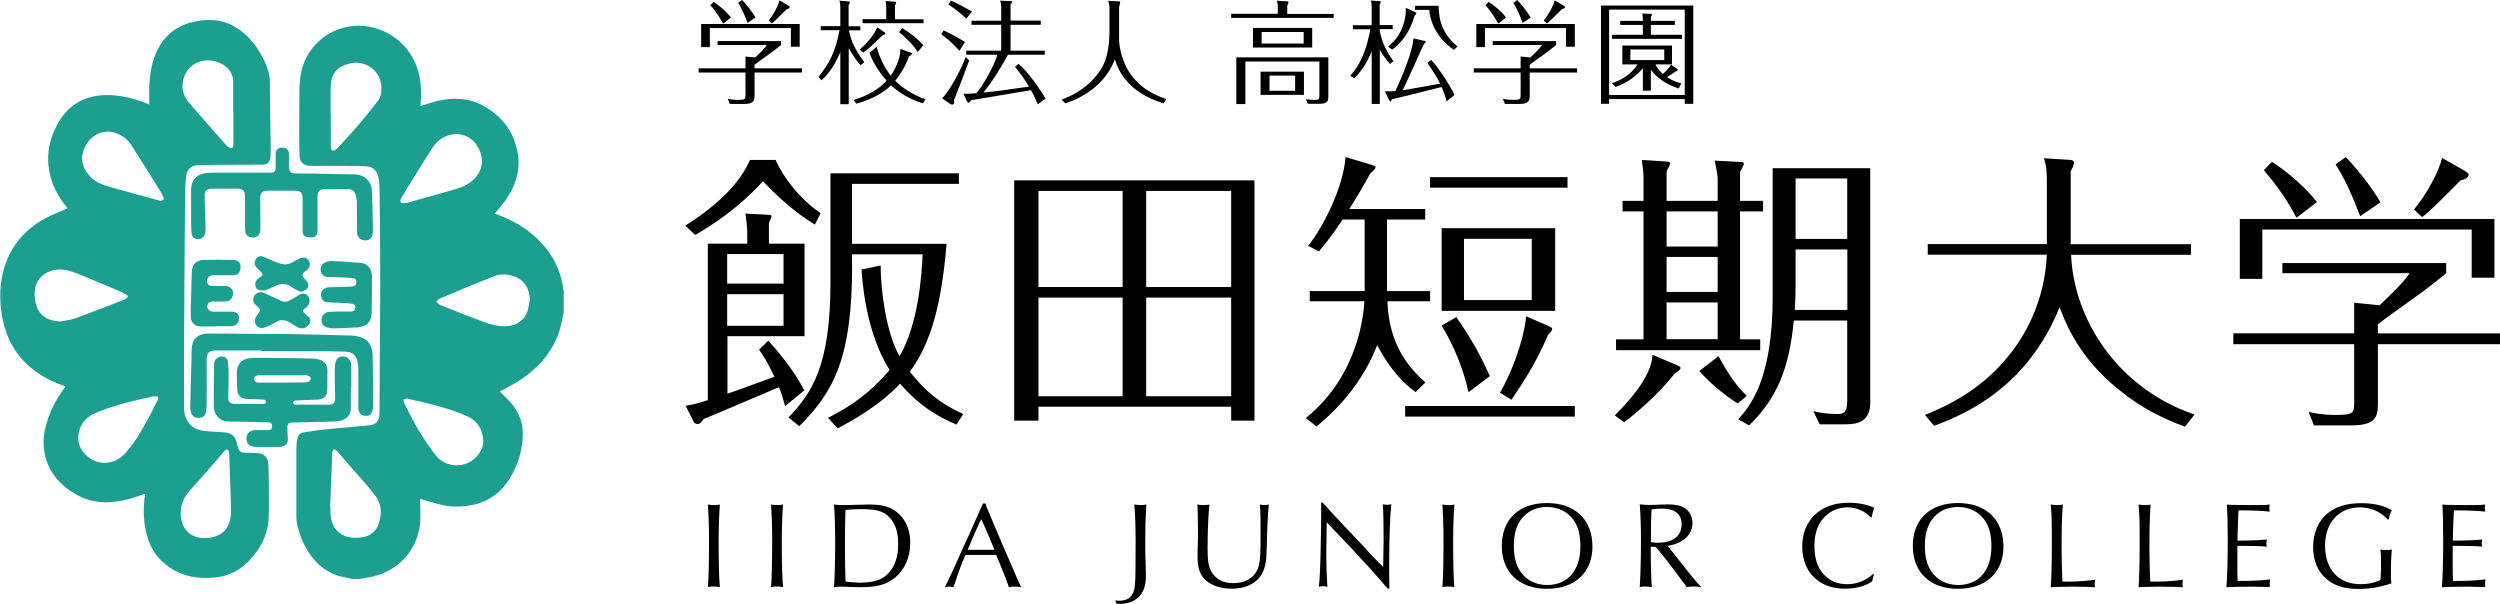
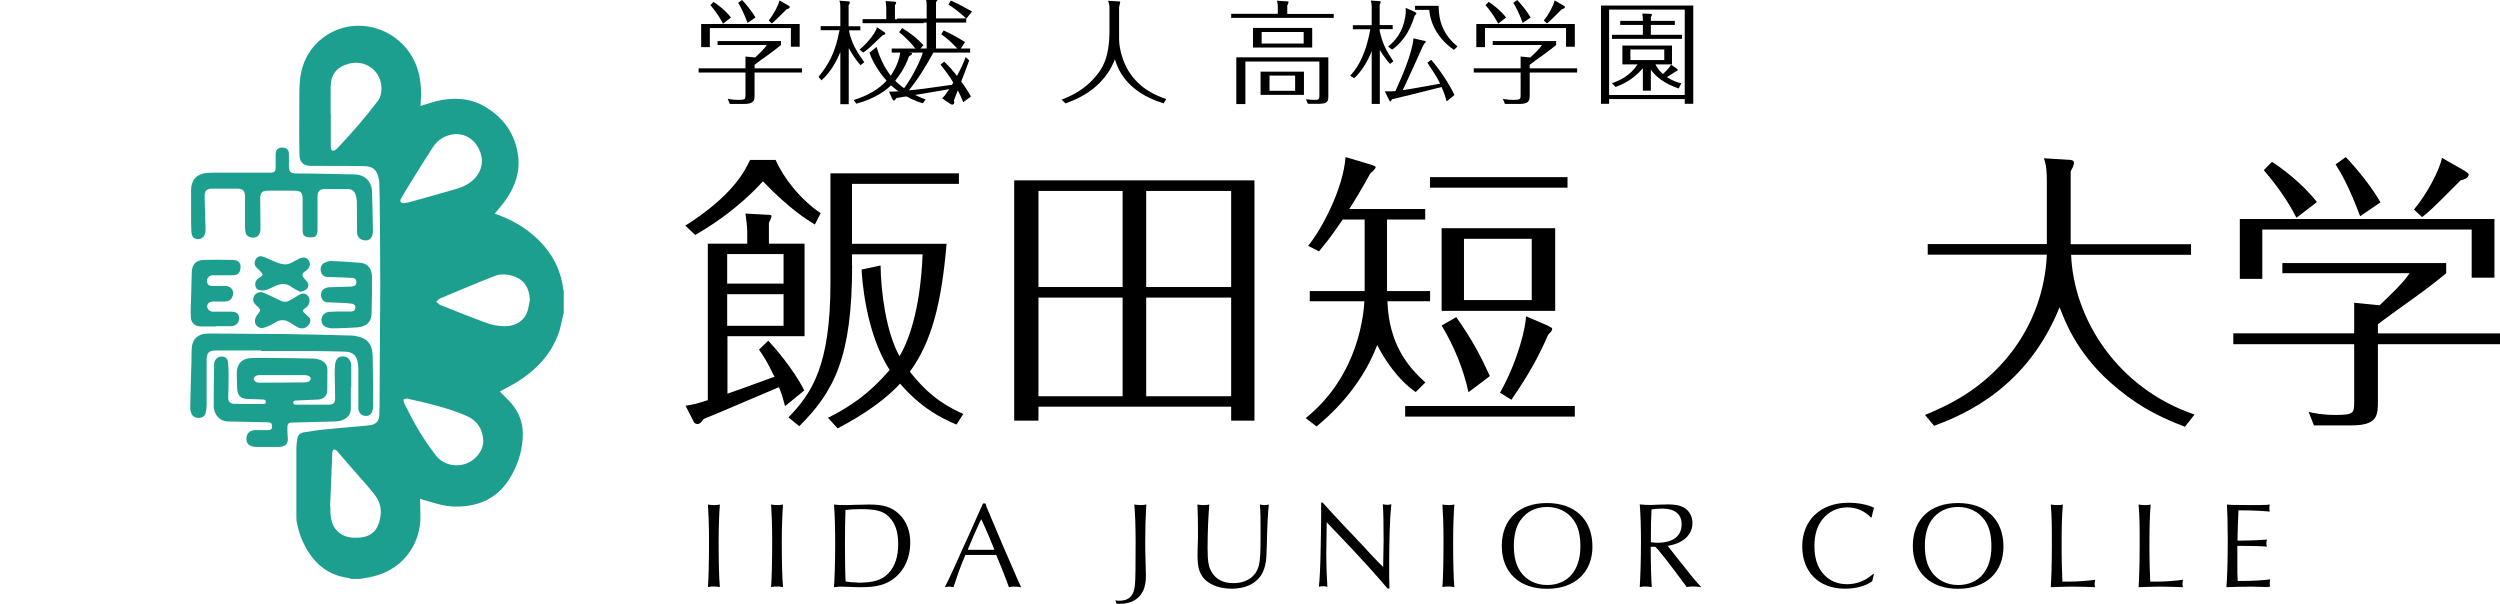
<svg xmlns="http://www.w3.org/2000/svg" id="_レイヤー_2" viewBox="0 0 184.48 44.56">
  <defs>
    <style>.cls-1{fill:#1c9f8f;}</style>
  </defs>
  <g id="_レイヤー_1-2">
    <path class="cls-1" d="m25.86,42.68c-.31-.06-.62-.1-.92-.2-1.04-.33-1.77-1.04-2.31-1.96-.38-.66-.63-1.36-.75-2.12-.01-.08-.01-.16-.01-.23,0-1.7,0-3.4,0-5.1,0-.23.03-.46.07-.69.04-.26.2-.43.45-.47.49-.08.98-.16,1.47-.21.87-.09,1.75-.16,2.63-.24.29-.03.57-.04.86-.09.41-.07.62-.31.64-.72.02-.44.02-.88.02-1.33,0-1.07.01-2.14.02-3.22,0-1.68.03-3.37.03-5.05,0-1.74-.02-3.47-.03-5.21,0-.77-.02-1.54-.04-2.32,0-.18-.04-.36-.09-.53-.12-.44-.41-.69-.87-.72-.18-.01-.37-.02-.55-.02-1.19,0-2.37,0-3.56-.01-.5,0-.8-.26-.82-.76-.02-.67-.02-1.34-.02-2.01,0-.84.01-1.69.01-2.53,0-.69.04-1.37.25-2.04.52-1.65,2-2.82,3.72-2.98,2.07-.2,4.4,1.15,4.9,3.76.12.64.15,1.29.08,1.95,0,.06,0,.13-.01.19.41-.12.8-.26,1.19-.36,1.22-.28,2.42-.25,3.53.39,1.42.82,2.29,2.06,2.49,3.7.14,1.12-.22,2.14-.83,3.07-.24.37-.54.7-.82,1.05-.03.03-.05.06-.08.1,1.03.35,1.96.84,2.79,1.54,1.27,1.07,2.07,2.41,2.27,4.08,0,.03.02.05.03.08v1.62s-.03.06-.03.1c-.12.48-.19.98-.36,1.44-.56,1.52-1.61,2.64-2.96,3.5-.44.28-.92.51-1.37.76.17.17.35.36.54.54.73.7,1.16,1.54,1.16,2.57,0,1.12-.31,2.16-.86,3.13-.92,1.62-2.37,2.29-4.19,2.25-.67-.01-1.31-.21-1.94-.39-.19-.05-.38-.11-.6-.18,0,.14.02.25.02.37,0,.52.04,1.05-.02,1.56-.26,1.92-1.59,3.36-3.47,3.8-.32.08-.65.12-.98.18h-.68Zm7.72-32.78c-.65.04-1.25.36-1.66,1-.56.86-1.1,1.74-1.64,2.61-.24.39-.48.77-.7,1.17-.04.06-.05.2,0,.24.06.06.18.08.27.07.18-.02.36-.07.54-.12,1.05-.29,2.1-.59,3.15-.89.43-.12.85-.28,1.21-.56.73-.57.99-1.41.68-2.22-.31-.82-.96-1.31-1.84-1.31Zm5.51,12.2c-.02-.83-.4-1.43-1.11-1.69-.5-.18-1.02-.23-1.51-.03-1.33.52-2.65,1.08-3.97,1.63-.12.05-.21.17-.31.25.1.08.19.2.31.25,1.09.44,2.18.87,3.28,1.28.5.19,1.03.3,1.58.28.75-.03,1.35-.43,1.57-1.12.09-.27.11-.56.17-.84Zm-9.04,7.31c-.29.02-.33.07-.22.34.02.04.03.08.05.11.33.63.64,1.27,1.01,1.88.41.66.83,1.32,1.32,1.92.54.67,1.55.85,2.31.5.7-.32,1.18-1.01,1.14-1.69-.05-.81-.44-1.42-1.19-1.76-.98-.44-2.01-.72-3.05-.98-.46-.11-.92-.22-1.38-.32Zm-5.64-20.97c0,.75,0,1.51,0,2.26,0,.09,0,.18.02.27.04.15.13.2.27.12.11-.06.2-.15.28-.24.5-.54,1-1.08,1.48-1.64.49-.57.96-1.16,1.42-1.76.19-.25.27-.56.27-.88.02-1.3-1.14-2.2-2.4-1.87-.91.24-1.35.8-1.35,1.74v1.99Zm-.03,28.93s0,0,0,0c0,.14,0,.29,0,.43.03.48.11.94.44,1.31.49.55,1.13.62,1.81.55.67-.07,1.13-.43,1.33-1.06.24-.73.19-1.45-.29-2.06-.55-.7-1.15-1.36-1.74-2.03-.36-.42-.72-.84-1.08-1.25-.05-.06-.15-.07-.22-.11-.04.08-.1.15-.11.24-.02.18,0,.36-.02.54-.05,1.15-.09,2.29-.14,3.44Z" />
-     <path class="cls-1" d="m11.02,7.71c0-.5-.02-.98,0-1.47.06-1.04.26-2.04.81-2.94.59-.95,1.47-1.49,2.54-1.71.98-.2,1.94-.17,2.84.32.86.47,1.5,1.16,1.99,2,.33.55.59,1.13.69,1.77.01.09.02.19.02.29.02,1.29.03,2.57.05,3.86,0,.49.02.98.02,1.47,0,.13-.02.26-.04.39-.06.3-.22.46-.53.46-.81.01-1.63,0-2.44.01-.8,0-1.59,0-2.39.03-.51.02-.8.33-.85.85-.04.43-.07.86-.07,1.29-.02,2.1-.03,4.19-.05,6.29-.01,1.75-.02,3.5-.03,5.25,0,1.42,0,2.84,0,4.26,0,.32.08.63.24.91.26.47.7.68,1.2.75.49.06.98.08,1.47.11.62.04.89.28,1.01.88.02.09.04.19.07.28.08.23.23.34.47.35.27,0,.55.02.83.02.61,0,.92.28.94.9.03.92.03,1.83.03,2.75,0,.41,0,.83-.02,1.24-.06.98-.44,1.83-1.03,2.59-.69.88-1.57,1.52-2.69,1.67-1.58.22-3.06-.08-4.24-1.25-.63-.62-.95-1.41-1.12-2.26-.17-.84-.17-1.69-.04-2.53,0-.04,0-.08,0-.1-.45.15-.91.32-1.37.43-1.28.31-2.54.29-3.71-.38-1.2-.68-2.06-1.66-2.33-3.05-.17-.85-.04-1.69.24-2.5.28-.83.69-1.59,1.21-2.29.03-.05.07-.1.09-.13-.41-.17-.83-.31-1.22-.51-1.95-1-3.11-2.58-3.47-4.74-.2-1.2-.17-2.4.19-3.57.5-1.61,1.54-2.79,3.01-3.59.52-.28,1.08-.49,1.64-.74,0,0-.03-.05-.06-.09-.74-.88-1.21-1.87-1.34-3.02-.11-1.01.09-1.96.54-2.87.4-.8.93-1.47,1.74-1.9.72-.38,1.49-.5,2.29-.47.96.04,1.87.28,2.76.65.04.02.08.03.14.05Zm-4.95,4.07c0,.42.21.84.55,1.21.38.41.86.63,1.39.78,1.26.35,2.53.7,3.79,1.04.08.02.19-.01.25-.07.04-.03.04-.16,0-.22-.08-.18-.18-.35-.29-.52-.69-1.11-1.38-2.22-2.09-3.32-.44-.69-1.32-1.08-2.04-.94-.88.17-1.58,1.04-1.58,2.05Zm-.3,20.45c0,.38.07.67.23.92.8,1.26,2.35,1.32,3.29.25.74-.84,1.27-1.82,1.8-2.8.18-.34.35-.69.52-1.04.12-.26.04-.35-.25-.31-.02,0-.04,0-.05,0-.59.14-1.19.26-1.78.41-.88.23-1.75.48-2.58.86-.76.35-1.12.97-1.18,1.7Zm-1.32-8.51c.36-.07.74-.1,1.08-.22,1.2-.44,2.4-.91,3.59-1.37.08-.03.16-.08.23-.14.1-.07.11-.16,0-.23-.11-.07-.22-.14-.34-.19-1.03-.44-2.07-.88-3.1-1.3-.51-.21-1.03-.41-1.61-.38-.74.04-1.39.45-1.63,1.09-.14.36-.13.74-.09,1.11.04.36.15.7.38.99.38.47.89.61,1.48.64Zm12.76-15.45h0c0-.75,0-1.51,0-2.26,0-.08,0-.17-.02-.25-.14-.62-.57-.98-1.14-1.18-1.34-.48-2.63.45-2.58,1.85.02.47.23.87.53,1.21.9,1.04,1.81,2.07,2.72,3.1.09.1.25.2.36.18.17-.04.14-.24.14-.39,0-.75,0-1.51,0-2.26Zm-2.07,31.43c.85,0,1.46-.36,1.73-1.01.15-.36.19-.74.18-1.13-.04-1.32-.09-2.64-.13-3.96,0-.08,0-.16-.03-.23-.02-.08-.06-.18-.11-.2-.05-.02-.16.04-.21.1-.21.23-.4.48-.6.71-.63.71-1.26,1.42-1.89,2.14-.39.44-.7.92-.74,1.54-.07.94.34,2.06,1.81,2.05Z" />
    <path class="cls-1" d="m25.89,28.59c0,.5,0,1.01,0,1.51.01.45-.21.73-.6.89-.17.07-.37.1-.56.11-1.05.03-2.09.05-3.14.08-.31,0-.39.09-.38.39,0,.26,0,.53.03.79.02.3-.1.5-.39.58-.1.03-.2.04-.3.04-.55,0-1.09,0-1.64,0-.07,0-.14-.01-.21-.02-.38-.07-.54-.28-.51-.67.03-.33.26-.54.62-.55.31,0,.62,0,.93,0,.25,0,.34-.07.34-.27,0-.22-.09-.31-.34-.31-.98-.02-1.95-.04-2.93-.06-.59-.01-1.05-.51-1.04-1.17,0-1.02.01-2.05.03-3.07,0-.36.35-.62.69-.54.22.05.32.22.34.42.03.31.04.63.04.95,0,.54-.01,1.08-.03,1.62-.01.3.11.48.47.49.66.02,1.32,0,1.98.01.04,0,.08,0,.13,0,.1,0,.2-.02.2-.15,0-.14-.1-.17-.2-.18-.36-.02-.72-.03-1.08-.04-.58,0-.82-.23-.84-.81-.01-.36-.03-.72-.03-1.08,0-.68.36-1.1,1.05-1.13.7-.03,1.41-.01,2.12,0,.83,0,1.65.02,2.48.04.18,0,.36.04.52.1.33.13.52.38.52.75,0,.5,0,.99-.01,1.49,0,.39-.27.66-.65.68-.54.03-1.08.05-1.61.07-.05,0-.11,0-.16.02-.04.02-.1.08-.1.12,0,.05.04.12.09.15.05.03.13.02.19.02.78,0,1.56,0,2.34,0,.35,0,.48-.12.48-.47,0-.6-.03-1.2-.03-1.79,0-.23,0-.47.03-.7.05-.43.24-.62.61-.6.33.01.57.29.58.68,0,.55,0,1.09,0,1.64Zm-5.06-.91c-.55,0-1.1,0-1.65,0-.09,0-.2,0-.28.05-.08.04-.18.14-.18.21,0,.09.09.2.18.25.08.05.21.05.31.05.64,0,1.28,0,1.92-.01.44,0,.89,0,1.33-.01.11,0,.23-.02.33-.07.07-.04.14-.14.14-.22,0-.07-.08-.16-.15-.19-.1-.04-.22-.06-.33-.06-.54,0-1.08,0-1.62,0Z" />
    <path class="cls-1" d="m17,12.74c.99,0,1.98,0,2.96,0,.29,0,.38-.09.38-.37,0-.33,0-.66,0-.99.01-.34.19-.5.53-.49.28.01.44.17.45.45,0,.31,0,.61,0,.92,0,.41.12.53.53.54.41,0,.83,0,1.24.01,1.02.02,2.05.04,3.07.06.77.02,1.26.5,1.29,1.27.04.96.05,1.91.07,2.87,0,.08,0,.16-.02.23-.06.35-.25.51-.54.5-.36-.02-.6-.22-.61-.57-.02-.75,0-1.51-.02-2.26,0-.18-.04-.37-.09-.54-.09-.29-.29-.42-.59-.42-.55,0-1.1,0-1.65,0-.41,0-.57.15-.57.56,0,.81,0,1.63,0,2.44,0,.09,0,.18-.03.27-.04.17-.14.27-.32.29-.09,0-.18.01-.27,0-.35-.02-.48-.15-.48-.51,0-.75,0-1.5,0-2.25,0-.57-.11-.68-.68-.68-.63,0-1.26,0-1.89,0-.41,0-.56.15-.56.57,0,.72.01,1.44.02,2.15,0,.05,0,.1,0,.14-.02.49-.36.72-.82.55-.15-.06-.25-.17-.28-.33-.02-.12-.04-.24-.04-.36,0-.77,0-1.55,0-2.32,0-.37-.17-.54-.53-.55-.62,0-1.25,0-1.87,0-.43,0-.59.15-.58.58.01.8.05,1.59.07,2.39,0,.1,0,.2-.03.3-.07.35-.36.52-.7.43-.17-.04-.29-.21-.31-.44-.02-.3-.03-.6-.03-.9,0-.75,0-1.51,0-2.26,0-.71.39-1.17,1.1-1.25.34-.04.69-.02,1.04-.03.25,0,.5,0,.75,0v-.04Z" />
    <path class="cls-1" d="m19.27,25.86c-1.12,0-2.24,0-3.36,0-.47,0-.66.18-.66.65,0,1.1,0,2.2,0,3.31,0,.21-.02.43-.07.64-.06.25-.25.37-.5.38-.27,0-.47-.1-.56-.34-.05-.14-.09-.29-.08-.44.01-.83.04-1.65.06-2.48.02-.57.04-1.15.04-1.72.01-.82.43-1.25,1.26-1.25,1.15,0,2.3.02,3.45.03.75,0,1.5,0,2.25.01,1.6.03,3.21.06,4.81.11.22,0,.44.05.65.11.61.18.92.61.94,1.37.03,1.24.03,2.49.04,3.74,0,.07-.02.14-.03.21-.05.34-.23.51-.52.5-.32-.01-.52-.21-.55-.55,0-.05,0-.11,0-.16,0-.91,0-1.82,0-2.73,0-.16-.01-.32-.04-.48-.07-.53-.39-.81-.92-.82-.84-.02-1.69-.05-2.53-.05-1.23,0-2.46,0-3.68,0v-.03Z" />
    <path class="cls-1" d="m25.3,22.99c.2,0,.4,0,.59,0,.2,0,.31-.09.33-.24.02-.18-.05-.31-.26-.34-.25-.04-.51-.05-.77-.06-.33-.02-.66-.03-.99-.04-.26,0-.43-.15-.49-.39-.07-.28.02-.51.25-.63.1-.05.21-.09.32-.09.51-.02,1.03-.04,1.54-.05.07,0,.13,0,.2-.02.2-.03.27-.11.28-.33,0-.17-.09-.27-.27-.29-.28-.02-.56-.03-.84-.04-.32-.01-.65-.02-.97-.03-.28,0-.45-.12-.53-.37-.08-.25,0-.54.22-.66.16-.08.35-.15.52-.15.74.03,1.48.07,2.22.14.49.05.8.46.8,1.01,0,.91,0,1.82-.03,2.73-.01.62-.38.97-1.07,1.02-.59.04-1.18.06-1.77.07-.14,0-.29-.02-.42-.06-.32-.09-.47-.32-.43-.65.03-.28.27-.49.58-.51.17,0,.33-.01.5-.02.16,0,.32,0,.49,0h0Z" />
    <path class="cls-1" d="m15.91,24.09c-.35,0-.71,0-1.06,0-.47,0-.76-.26-.77-.73-.02-.44,0-.88.02-1.33.01-.64.04-1.28.05-1.92,0-.57.31-.92.88-.93.71-.02,1.42-.02,2.14,0,.51.01.67.3.54.79-.06.23-.24.34-.51.34-.5,0-.99,0-1.49,0-.31,0-.51.28-.41.58.06.17.2.21.35.21.32,0,.65,0,.97,0,.48.01.72.41.51.84-.1.21-.28.3-.51.31-.3,0-.6,0-.9,0-.35.01-.53.27-.38.54.09.16.24.21.41.21.45,0,.9,0,1.35,0,.4,0,.59.23.53.61-.04.27-.27.45-.58.46-.38,0-.75,0-1.13,0Z" />
    <path class="cls-1" d="m19.29,21.55c.13.05.27.09.39.15.36.16.71.34,1.07.51.2.09.4.08.59-.02.23-.12.45-.25.66-.39.18-.11.36-.19.57-.09.36.18.37.74.01.99-.03.02-.06.04-.09.06-.17.12-.18.2-.03.34.11.1.22.19.32.29.15.16.16.34.04.52-.19.3-.5.4-.82.26-.13-.06-.24-.15-.37-.22-.13-.08-.26-.18-.4-.24-.3-.13-.58-.11-.87.06-.29.17-.6.34-.92.42-.4.11-.74-.3-.6-.69.05-.15.16-.29.26-.42.12-.16.13-.22,0-.37-.06-.07-.13-.12-.2-.18-.2-.19-.27-.39-.18-.61.09-.24.26-.34.56-.37Z" />
    <path class="cls-1" d="m22.22,21.56c-.19-.1-.39-.17-.56-.29-.28-.2-.58-.37-.93-.3-.22.04-.44.14-.65.24-.24.12-.48.24-.76.22-.26-.01-.4-.09-.46-.29-.07-.2,0-.44.18-.58.08-.06.17-.11.25-.17.09-.07.11-.16.03-.25-.11-.12-.23-.25-.35-.36-.19-.17-.23-.36-.12-.6.1-.22.29-.32.53-.25.25.08.49.21.74.31.18.07.36.16.55.21.3.09.59.08.87-.08.19-.1.38-.2.57-.3.28-.13.53-.07.68.16.14.22.09.49-.14.69-.06.05-.13.09-.19.14-.16.12-.18.27-.06.43.05.07.12.13.18.2.15.15.22.31.13.52-.07.16-.28.29-.48.29,0,.01-.02.03-.02.04Z" />
    <path d="m55,4.17l.73.07c.32-.3.68-.65.86-.92h-3.64v-.29h4.68v.29c-.18.15-.5.41-.99.76-.33.23-.82.58-.96.7v.26h3.5v.31h-3.5v1.62c0,.41,0,.7-.76.7h-1.07l-.15-.38c.17.03.38.08.78.08.51,0,.53-.05.53-.37v-1.65h-3.46v-.31h3.46v-.88Zm4.01-2.4v1.68h-.65v-1.38h-5.98v1.41h-.64v-1.71h7.28Zm-5.66-.03c-.11-.21-.38-.72-.93-1.36l.23-.24c.23.14.84.58,1.29,1.15l-.58.45Zm1.82-.04c-.33-.87-.54-1.23-.7-1.49l.29-.21c.31.33.73.84.99,1.29l-.58.4Zm3-1.29c.06.03.11.07.11.11,0,.02-.02.12-.23.16-.83.84-.96.94-1.1,1.05l-.23-.22c.35-.41.73-1.13.8-1.48l.66.38Z" />
    <path d="m63.5,4.81c-.33-.38-.53-.67-.87-1.26v4.14h-.62v-3.85c-.5,1.22-1.05,1.77-1.39,2.09l-.22-.26c.74-.91,1.24-1.78,1.55-3.44h-1.39v-.3h1.45V.58c0-.19,0-.33-.07-.53l.64.05c.08,0,.13,0,.13.08,0,.08-.06.16-.09.2v1.56h.87v.3h-.84c.08.48.29,1.23,1.13,2.35l-.29.23Zm1.19-1.33c.28.99.74,1.73,1.04,2.11.12-.18.74-1.13.71-1.98l.71.25c.13.05.15.05.15.1,0,.08-.15.16-.22.19-.32.93-.87,1.62-1.02,1.81.47.48,1.26,1.02,2.24,1.38l-.2.28c-1.26-.35-2.14-1.14-2.35-1.32-.29.29-1.13.98-2.56,1.35l-.19-.27c.97-.3,1.84-.77,2.42-1.43-.31-.34-.97-1.19-1.26-2.06l.53-.43Zm-1.26.18c.66-.55,1.18-1.26,1.29-1.65l.49.33c.07.04.12.08.12.14s-.06.08-.2.12c-.16.15-.85.82-1,.95-.19.16-.33.25-.43.33l-.27-.22Zm4.72-2.25v.3h-4.5v-.3h1.75v-.85c0-.08-.03-.31-.05-.48l.65.04c.08,0,.13.03.13.08,0,.07-.06.13-.09.17v1.05h2.1Zm-.43,2.43c-.25-.45-1.01-1.2-1.37-1.46l.22-.31c.61.37,1.09.74,1.57,1.26l-.42.51Z" />
-     <path d="m70.8,3.74c-.66-.68-.8-.82-1.34-1.21l.17-.28c.51.21,1.05.53,1.58.85l-.4.63Zm.72.72c-.48,1.29-.79,2.09-1.13,2.95.02.08.03.11.03.14,0,.14-.12.17-.15.17-.05,0-.08-.02-.11-.03l-.64-.43c.51-.48,1.42-2.15,1.74-3.05l.28.27Zm-.22-3.09c-.27-.28-.97-.83-1.31-1.03l.17-.3c.43.18.79.38,1.57.81l-.43.53Zm5.5.16v.3h-2.23v1.91h2.52v.3h-2.71c-.66,1.19-1.18,2.01-1.81,2.79.98-.1,1.04-.11,3.36-.44-.41-.71-.88-1.27-1.03-1.46l.27-.22c.63.54,1.64,1.93,1.98,2.57l-.57.42c-.12-.28-.25-.61-.5-1.05-1.47.25-2.94.5-4.42.74-.13.17-.15.19-.19.19-.06,0-.1-.08-.13-.13l-.24-.53c.34,0,.43,0,.94-.04.49-.53,1.3-1.99,1.56-2.84h-2.3v-.3h2.58v-1.91h-2.19v-.3h2.19v-.97c0-.13,0-.37-.09-.51l.77.03c.08,0,.12,0,.12.06,0,.03,0,.04-.11.18v1.2h2.23Z" />
+     <path d="m70.8,3.74c-.66-.68-.8-.82-1.34-1.21l.17-.28c.51.21,1.05.53,1.58.85l-.4.63Zm.72.72c-.48,1.29-.79,2.09-1.13,2.95.02.08.03.11.03.14,0,.14-.12.17-.15.17-.05,0-.08-.02-.11-.03l-.64-.43c.51-.48,1.42-2.15,1.74-3.05l.28.27Zm-.22-3.09c-.27-.28-.97-.83-1.31-1.03l.17-.3c.43.18.79.38,1.57.81l-.43.53Zv.3h-2.23v1.91h2.52v.3h-2.71c-.66,1.19-1.18,2.01-1.81,2.79.98-.1,1.04-.11,3.36-.44-.41-.71-.88-1.27-1.03-1.46l.27-.22c.63.54,1.64,1.93,1.98,2.57l-.57.42c-.12-.28-.25-.61-.5-1.05-1.47.25-2.94.5-4.42.74-.13.17-.15.19-.19.19-.06,0-.1-.08-.13-.13l-.24-.53c.34,0,.43,0,.94-.04.49-.53,1.3-1.99,1.56-2.84h-2.3v-.3h2.58v-1.91h-2.19v-.3h2.19v-.97c0-.13,0-.37-.09-.51l.77.03c.08,0,.12,0,.12.06,0,.03,0,.04-.11.18v1.2h2.23Z" />
    <path d="m82.51.1c.13,0,.15,0,.15.06,0,.06-.07.32-.08.37v2.35c0,.73.29,1.72.71,2.38.85,1.35,2.09,1.81,2.77,2.05l-.19.32c-2.84-.87-3.41-2.65-3.6-3.25-.22.53-.93,2.33-3.65,3.25l-.28-.28c.64-.25,1.69-.68,2.6-1.82.34-.42.93-1.18.93-3.26V.53c0-.13-.05-.33-.1-.47l.73.04Z" />
    <path d="m98.42,1.02v.3h-7.57v-.3h3.44v-.45c0-.21,0-.28-.06-.52l.72.05c.11,0,.13,0,.13.08,0,.05-.03.12-.09.22v.63h3.43Zm-.4,3.21v2.88c0,.42-.11.55-.73.55h-.78l-.14-.34c.24.03.4.05.58.05.38,0,.41-.03.41-.32v-2.51h-5.46v3.14h-.67v-3.45h6.79Zm-1.19-2.17v1.45h-4.37v-1.45h4.37Zm-.61,3.23v1.71h-3.2v-1.71h3.2Zm-3.12-2.93v.85h3.1v-.85h-3.1Zm.58,3.22v1.12h1.89v-1.12h-1.89Z" />
    <path d="m102.58,4.73c-.4-.45-.66-.88-.76-1.05v3.99h-.6v-3.9c-.27.73-.77,1.54-1.29,2l-.3-.18c.36-.4,1.08-1.21,1.49-3.43h-1.29v-.3h1.39V.5c0-.22-.02-.26-.06-.46l.58.04c.14,0,.15.05.15.08s-.07.16-.08.18v1.51h.96v.3h-.96v.14c.22.96.48,1.45,1.01,2.23l-.25.2Zm2.53-1.72c.05,0,.1.03.1.07,0,.03-.04.08-.12.16-.03.04-.05.08-.11.2-.3.68-1.33,2.95-1.47,3.21.45-.06.68-.1,2.76-.48-.21-.45-.58-.99-.94-1.54l.28-.22c.59.67,1.33,1.77,1.72,2.6l-.58.47c-.14-.51-.25-.79-.37-1.06-2.31.58-2.57.65-3.65.9-.08.12-.11.17-.14.17-.02,0-.05-.04-.09-.12l-.31-.63c.52,0,.57,0,.78-.02.5-1.08,1.26-2.87,1.33-3.89l.79.18Zm-.69-2.11c.09.04.1.05.1.08,0,.04-.12.18-.14.2-.34,1.19-.98,2.01-1.65,2.48l-.3-.22c.55-.45,1.1-1.08,1.28-2.28.03-.17.03-.23.02-.58l.7.31Zm1.74-.47c0,1.14.35,2.14,1.39,3l-.26.25c-1.43-.98-1.79-2.31-1.82-2.95h-1.05v-.3h1.74Z" />
    <path d="m112.2,4.17l.73.07c.32-.3.68-.65.86-.92h-3.64v-.29h4.68v.29c-.18.15-.5.41-.99.76-.33.23-.82.58-.96.7v.26h3.5v.31h-3.5v1.62c0,.41,0,.7-.76.7h-1.07l-.15-.38c.17.03.38.08.78.08.51,0,.53-.05.53-.37v-1.65h-3.46v-.31h3.46v-.88Zm4.01-2.4v1.68h-.65v-1.38h-5.98v1.41h-.64v-1.71h7.28Zm-5.66-.03c-.11-.21-.38-.72-.93-1.36l.23-.24c.23.14.84.58,1.29,1.15l-.58.45Zm1.82-.04c-.33-.87-.54-1.23-.7-1.49l.29-.21c.31.33.73.84.99,1.29l-.58.4Zm3-1.29c.06.03.11.07.11.11,0,.02-.02.12-.23.16-.83.84-.96.94-1.1,1.05l-.23-.22c.35-.41.73-1.13.8-1.48l.66.38Z" />
    <path d="m118.74,7.31v.35h-.6V.41h6.81v7.25h-.63v-.35h-5.58Zm5.58-.3V.71h-5.58v6.3h5.58Zm-.2-4.44v.3h-5.17v-.3h2.28v-.73h-1.67v-.3h1.67c0-.23,0-.26-.04-.54l.57.02c.06,0,.14,0,.14.08,0,.03-.08.15-.08.18v.26h1.77v.3h-1.77v.73h2.31Zm-2.3,4.12h-.59v-1.65c-.73.85-1.49,1.18-2.01,1.38l-.27-.28c.56-.2,1.33-.53,1.89-1.39h-1.12v-1.39h3.66v1.39h-1.22c.07.14.21.42.55.71.4-.36.48-.49.6-.69l.46.32s.03.03.03.07c0,.08-.09.1-.15.11-.19.14-.24.17-.65.42.48.31.83.4,1.07.46l-.2.38c-1.05-.36-1.69-.87-2.05-1.39v1.59Zm-1.51-3.04v.78h2.5v-.78h-2.5Z" />
    <path d="m52.68,37.27c.16,0,.26,0,.44-.04-.05.63-.09,1.71-.09,2.75,0,1.54.03,2.66.09,3.34-.22-.03-.33-.04-.45-.04-.14,0-.24,0-.43.04.05-.71.08-1.82.08-3.51,0-1-.04-2.02-.08-2.58.18.03.28.04.44.04Z" />
    <path d="m57.34,37.27c.16,0,.26,0,.44-.04-.05.63-.09,1.71-.09,2.75,0,1.54.03,2.66.09,3.34-.22-.03-.32-.04-.45-.04-.14,0-.23,0-.43.04.05-.71.08-1.82.08-3.51,0-1-.04-2.02-.08-2.58.18.03.28.04.44.04Z" />
    <path d="m62.23,37.27c.16,0,.49,0,.94-.02.34,0,.72-.02.98-.02,1.05,0,1.64.19,2.18.69.55.51.84,1.25.84,2.13,0,1.08-.42,2.02-1.17,2.61-.61.48-1.29.67-2.42.67-.15,0-.49,0-.79-.02-.28,0-.48-.02-.61-.02-.23,0-.38,0-.64.04.04-.38.09-1.92.09-3.1,0-1.29-.03-2.31-.09-3,.25.03.4.04.69.04Zm1.03,5.73c1.18,0,1.8-.18,2.29-.69.49-.5.73-1.23.73-2.16s-.23-1.56-.68-2.01c-.43-.43-.95-.57-2.1-.57-.47,0-.72.02-1.11.06-.02.34-.04,1.76-.04,2.49,0,1.14.02,2.37.05,2.79.32.05.52.07.86.07Z" />
    <path d="m72.76,37.31l.61,1.45.63,1.49.67,1.54c.38.89.47,1.09.68,1.54-.19-.03-.29-.04-.47-.04s-.27,0-.43.04c-.16-.47-.66-1.74-.94-2.38h-1.19s-.88,0-1.08,0c-.22.52-.39.94-.46,1.15,0,0-.19.55-.42,1.23-.15-.03-.23-.04-.31-.04-.09,0-.15,0-.33.04.19-.37.33-.66.71-1.49.23-.52.46-1.03.7-1.56.24-.5.45-.98.68-1.5.21-.46.42-.95.64-1.44l.09-.19h.18l.06.16Zm-.42,1.12l-.45,1-.43,1.01-.05.13c.42,0,.59,0,1.04,0,.4,0,.61,0,.92,0l-.04-.13c-.14-.33-.29-.68-.42-1.01-.16-.38-.3-.69-.5-1.12l-.05.12Z" />
    <path d="m82.3,44.3c.13.02.19.03.29.03.72,0,1.09-.37,1.16-1.17.04-.43.05-1.44.05-3.22,0-1.08-.04-2.17-.1-2.71.25.03.35.04.46.04.12,0,.22,0,.43-.04-.06,1.08-.08,1.65-.08,2.64,0,.47,0,.96.02,1.39.02.52.03.99.03,1.24,0,.87-.26,1.43-.83,1.79-.28.17-.67.27-1.11.27-.09,0-.14,0-.24-.02l-.07-.23Z" />
    <path d="m88.8,37.27c.15,0,.25,0,.44-.04-.07.69-.13,2.04-.13,3.19,0,.99.07,1.41.3,1.79.33.56.86.82,1.61.82.96,0,1.65-.48,1.86-1.26.12-.47.14-.94.14-2.48,0-1.14,0-1.4-.05-2.06.24.04.28.04.35.04.09,0,.16,0,.31-.04-.05.33-.13,1.78-.14,2.7-.03,1.08-.04,1.25-.09,1.57-.12.69-.37,1.13-.86,1.48-.42.3-.99.46-1.65.46-.79,0-1.46-.22-1.91-.61-.44-.41-.61-.89-.61-1.79,0-.11,0-.71.03-1.31,0-.3,0-.55,0-.79,0-.63-.02-1.29-.04-1.71.19.03.3.04.44.04Z" />
    <path d="m97.62,37.11c.16.17.26.29.82.9.36.39.66.71.86.92.3.31.6.62.88.93.3.3.64.67.92.99.49.52.71.74.97.99v-.23q.03-1.22.03-1.73c0-1.26-.02-2.13-.06-2.67.17.03.24.04.32.04.09,0,.16,0,.31-.04-.1.82-.16,2.58-.16,4.43,0,.88,0,1.28.02,1.79h-.14c-.61-.74-2.11-2.41-3.64-4-.25-.26-.5-.51-.74-.78l-.11-.11v.16c-.03,1.85-.03,1.89-.03,2.12,0,.86.04,1.91.08,2.48-.13-.03-.21-.04-.32-.04s-.18,0-.31.04c.06-.44.12-1.61.14-3.13q.03-1.18.03-2.18c0-.49,0-.65,0-.9h.14Z" />
    <path d="m106.88,37.27c.16,0,.26,0,.44-.04-.05.63-.09,1.71-.09,2.75,0,1.54.03,2.66.09,3.34-.22-.03-.32-.04-.45-.04-.14,0-.23,0-.43.04.05-.71.08-1.82.08-3.51,0-1-.04-2.02-.08-2.58.18.03.28.04.44.04Z" />
    <path d="m117.51,40.33c0,1.91-1.3,3.12-3.35,3.12s-3.34-1.21-3.34-3.17,1.28-3.16,3.33-3.16,3.36,1.2,3.36,3.22Zm-5.3-1.96c-.33.47-.5,1.11-.5,1.91s.16,1.44.5,1.92c.42.61,1.13.97,1.95.97,1.53,0,2.46-1.08,2.46-2.84,0-.84-.15-1.46-.5-1.95-.42-.61-1.14-.97-1.96-.97s-1.52.34-1.95.97Z" />
    <path d="m121.81,40.36c0,1.24.04,2.54.08,2.96-.22-.03-.33-.04-.47-.04s-.24,0-.42.04c.05-.81.09-2.06.09-3.28s-.03-2.1-.09-2.82c.29.03.45.04.72.04.15,0,.37,0,.62-.02.32,0,.6-.02.72-.02.58,0,.95.08,1.26.27.35.23.57.64.57,1.1,0,.61-.33,1.11-.93,1.41-.24.13-.48.2-.9.28l.09.11.58.74c1.15,1.46,1.4,1.77,1.81,2.19-.27-.03-.41-.04-.57-.04-.17,0-.29,0-.51.04l-.09-.13c-1.06-1.45-1.94-2.58-2.22-2.84h-.34Zm.51-.31c1.13,0,1.77-.49,1.77-1.36,0-.75-.5-1.16-1.43-1.16-.24,0-.49.02-.79.06-.04.78-.05,1.23-.05,2.42.19.03.33.04.51.04Z" />
    <path d="m138.28,42.37l-.02.08-.05.19-.04.19-.02.07c-.52.36-1.21.54-2.02.54-1.91,0-3.14-1.23-3.14-3.12s1.31-3.22,3.4-3.22c.74,0,1.4.13,1.91.37-.08.2-.14.44-.18.69l-.06.03c-.46-.49-1.07-.75-1.74-.75-.73,0-1.37.31-1.82.86-.41.5-.61,1.15-.61,2s.21,1.54.64,2.03c.43.51,1.05.78,1.76.78s1.35-.24,1.95-.77l.04.03Z" />
    <path d="m147.84,40.33c0,1.91-1.3,3.12-3.35,3.12s-3.34-1.21-3.34-3.17,1.28-3.16,3.33-3.16,3.36,1.2,3.36,3.22Zm-5.3-1.96c-.33.47-.5,1.11-.5,1.91s.16,1.44.5,1.92c.42.61,1.13.97,1.95.97,1.53,0,2.46-1.08,2.46-2.84,0-.84-.15-1.46-.5-1.95-.42-.61-1.14-.97-1.96-.97s-1.52.34-1.95.97Z" />
    <path d="m151.82,37.27c.17,0,.25,0,.4-.04-.07.95-.09,1.61-.09,3.4,0,.59.03,1.71.06,2.29.18,0,.27,0,.4,0,.67,0,1.51-.06,2.02-.14-.03.12-.04.19-.04.3,0,.1,0,.15.04.25-.28-.02-1.32-.04-1.73-.04-.27,0-1.24.02-1.55.04.04-.53.08-1.72.08-3.04,0-1.65,0-2.06-.08-3.06.18.03.29.04.49.04Z" />
    <path d="m158.3,37.27c.17,0,.25,0,.4-.04-.07.95-.09,1.61-.09,3.4,0,.59.03,1.71.06,2.29.18,0,.27,0,.4,0,.67,0,1.51-.06,2.02-.14-.03.12-.04.19-.04.3,0,.1,0,.15.04.25-.28-.02-1.32-.04-1.73-.04-.27,0-1.24.02-1.55.04.04-.53.08-1.72.08-3.04,0-1.65,0-2.06-.08-3.06.18.03.29.04.49.04Z" />
    <path d="m167.4,43.32q-1.05-.03-1.25-.03c-.52,0-1.62.02-1.86.04.06-.61.1-2.03.1-3.53,0-1.16-.03-2.07-.06-2.57.29.03.3.03,1.62.04h.73c.5,0,.64-.02.81-.04-.02.13-.03.19-.03.26,0,.06,0,.13.03.26-.5-.05-1.37-.09-2.01-.09-.1,0-.18,0-.3,0,0,.06-.02.42-.04,1.06q-.03.87-.03.99s0,.1,0,.18c.13,0,.18,0,.33,0,.68,0,1.5-.04,1.84-.08-.03.14-.04.21-.04.29,0,.09,0,.14.04.24-.38-.04-1.07-.06-1.86-.06-.12,0-.19,0-.32,0v.61s0,.67,0,.67c0,.18,0,.41,0,.66,0,.28.02.46.02.51v.14c.13,0,.21,0,.32,0,.74,0,1.68-.05,2.08-.12-.02.12-.03.18-.03.27,0,.1,0,.15.03.27h-.14Z" />
-     <path d="m176.17,38.31c-.5-.55-1.22-.87-2.03-.87-1.55,0-2.57,1.12-2.57,2.84s1,2.83,2.62,2.83c.53,0,1.01-.1,1.47-.31.03-.41.04-.75.04-1.17,0-.49,0-.72-.05-1.08.14.03.23.04.4.04.18,0,.28,0,.45-.04-.05.47-.07,1-.07,1.54s0,.71.03.96c-.84.28-1.6.41-2.41.41-1.04,0-1.8-.23-2.39-.75-.63-.54-.97-1.35-.97-2.34,0-1.05.38-1.93,1.07-2.49.62-.51,1.43-.75,2.47-.75.93,0,1.62.16,2.27.52-.11.19-.17.38-.23.68h-.09Z" />
-     <path d="m183.3,43.32q-1.05-.03-1.25-.03c-.52,0-1.62.02-1.86.04.06-.61.1-2.03.1-3.53,0-1.16-.03-2.07-.06-2.57.29.03.3.03,1.62.04h.73c.5,0,.64-.02.81-.04-.02.13-.03.19-.03.26,0,.06,0,.13.03.26-.5-.05-1.37-.09-2.01-.09-.1,0-.18,0-.3,0,0,.06-.02.42-.05,1.06q-.03.87-.03.99s0,.1,0,.18c.13,0,.18,0,.33,0,.68,0,1.5-.04,1.84-.08-.03.14-.04.21-.04.29,0,.09,0,.14.04.24-.38-.04-1.07-.06-1.86-.06-.12,0-.19,0-.32,0v.61s0,.67,0,.67c0,.18,0,.41,0,.66,0,.28.02.46.02.51v.14c.13,0,.21,0,.32,0,.74,0,1.68-.05,2.08-.12-.02.12-.03.18-.03.27,0,.1,0,.15.03.27h-.14Z" />
    <path d="m57.24,11.81c.56,1.29,1.81,2.91,3.32,3.92l-.43.84c-.54-.34-1.83-1.1-3.83-3.19-1.88,2.05-3.81,3.27-5,3.96l-.73-.69c3.55-2.24,4.42-4.09,4.78-4.85h1.9Zm-.56,13.32c.41.43,1.83,2.03,2.67,3.68l-1.42,1.16c-.13-.47-.19-.78-.45-1.4-4.91,2.09-4.96,2.11-5.56,2.35-.11.17-.26.37-.45.37-.04,0-.22-.02-.28-.17l-.6-1.18c.67-.11.75-.13,1.64-.41v-11.55h2.91v-.93c0-.32-.11-1.12-.13-1.29l1.68.09c.19,0,.24.02.24.11s-.17.45-.19.47v1.55h2.63v6.83h-5.69v4.24c.15-.06.84-.3.97-.34l2.5-.91c-.52-1.08-.82-1.55-1.14-2l.69-.67Zm1.14-4.2v-2.18h-4.16v2.18h4.16Zm-4.16.78v2.33h4.16v-2.33h-4.16Zm9.22-2.13c0,6.76-1.31,9.29-3.9,11.87l-.8-.65c1.72-1.77,3.1-3.81,3.1-9.91v-8.1h9.48v.78h-7.89v4.42h6.98c-.37,4.37-1.1,7.24-2.71,9.44,1.14,1.44,2.22,2.35,3.94,3.12l-.5.78c-1.1-.47-2.58-1.19-4.16-3.02-1.57,1.7-3.9,2.93-4.61,3.3l-.71-.78c1.66-.84,3.02-1.75,4.55-3.53-1.81-2.8-2.05-6.89-2.07-7.41l1.4-.3c.02,1.85.39,4.91,1.4,6.7,1.38-2.37,1.64-5.95,1.7-7.52h-5.21v.82Z" />
    <path d="m76.63,30.01v1.03h-1.79V13.31h17.73v17.73h-1.72v-1.03h-14.22Zm6.21-8.83v-7.09h-6.21v7.09h6.21Zm0,8.06v-7.28h-6.21v7.28h6.21Zm8.01-8.06v-7.09h-6.27v7.09h6.27Zm-6.27.78v7.28h6.27v-7.28h-6.27Z" />
    <path d="m102.36,21.48h3.17v.75h-3.15c.11,3.19,1.55,4.87,2.8,5.99l-.71.71c-1.33-.91-2.35-2.48-2.84-3.47-1.29,3.36-3.71,5.36-4.48,6.01l-.8-.62c4.01-3.21,4.29-7.93,4.33-8.62h-4.03v-.75h4.05v-5.28h-1.62c-.93,1.38-1.36,1.87-1.75,2.35l-.8-.41c1.01-1.23,2.59-4.22,2.76-6.55l1.81.54c.21.06.41.13.41.19,0,.15-.24.34-.39.47-.52.95-.99,1.75-1.55,2.63h5.6v.78h-2.82v5.28Zm13.85,9.26h-12.52v-.78h12.52v.78Zm-.54-16.89h-10.15v-.78h10.15v.78Zm-.91,9.09h-8.38v-6.1h8.38v6.1Zm-6.4,5.99c-.37-1.7-1.08-3.43-1.98-4.91l1.08-.62c1.19,1.7,1.75,2.76,2.48,4.35l-1.57,1.19Zm4.67-11.31h-5v4.52h5v-4.52Zm1.23,6.44c.19.09.28.13.28.21,0,.13-.11.24-.3.43-.65,1.51-1.38,2.87-2.71,4.8l-.84-.52c1.38-2.46,1.9-4.91,1.92-5.64l1.66.71Z" />
-     <path d="m123.71,26.93c.19.09.3.13.3.22,0,.15-.24.28-.41.39-1.31,1.68-3.04,3.08-3.75,3.62l-.69-.5c1.03-1.06,2.71-2.84,2.78-4.48l1.77.75Zm3.04-12.11v-1.66c0-.13-.09-.73-.22-1.31l1.7.09c.41.02.45.02.45.17,0,.06-.11.26-.28.6v2.11h1.7v.78h-1.7v9.44h1.49v.8h-10.64v-.8h2.03v-9.44h-1.55v-.78h1.55v-1.66c0-.43-.06-.86-.13-1.36l1.68.11c.3.02.43.04.43.15,0,.06-.24.5-.28.58v2.18h3.77Zm-3.77.78v2.59h3.77v-2.59h-3.77Zm0,3.36v2.58h3.77v-2.58h-3.77Zm0,3.36v2.71h3.77v-2.71h-3.77Zm3.83,3.96c.78,1.42,1.31,2.18,2.09,2.93l-.67.56c-1.21-.78-2.05-1.53-2.84-2.39l1.42-1.1Zm9.5-2.63h-3.94c-.34,3.53-1.23,5.73-3.3,7.74l-.8-.45c.84-.95,2.54-2.87,2.54-9.05v-9.48h7.2v17.26c0,1.46-.93,1.64-1.83,1.64h-1.9l-.47-.97c.45.11.99.21,1.77.21.41,0,.73-.06.73-.93v-5.97Zm0-5.24h-3.81v2.33c0,.69,0,1.12-.06,2.13h3.88v-4.46Zm-3.81-.78h3.81v-4.46h-3.81v4.46Z" />
    <path d="m151.04,13.38c0-1.14-.13-1.44-.22-1.7l1.83.11c.15,0,.39.02.39.22s-.15.47-.24.62v5.39h8.88v.78h-8.85c.19,4.72,3.4,9.85,9.11,11.79l-.71.9c-2.24-.84-3.79-1.75-5.54-3.3-2.5-2.24-3.34-4.57-3.71-5.52-2.35,5.84-6.83,7.86-9.26,8.75l-.67-.8c1.33-.56,4.16-1.72,6.38-4.63,1.59-2.07,2.5-4.59,2.61-7.2h-8.79v-.78h8.79v-4.63Z" />
    <path d="m173.71,22.34l1.88.19c.82-.78,1.77-1.68,2.22-2.37h-9.39v-.75h12.09v.75c-.47.39-1.29,1.06-2.56,1.96-.84.6-2.11,1.51-2.48,1.81v.67h9.03v.8h-9.03v4.18c0,1.06,0,1.81-1.96,1.81h-2.76l-.39-.99c.43.09.99.22,2,.22,1.31,0,1.36-.13,1.36-.95v-4.27h-8.92v-.8h8.92v-2.26Zm10.36-6.18v4.33h-1.68v-3.55h-15.45v3.64h-1.66v-4.42h18.79Zm-14.61-.09c-.28-.54-.97-1.85-2.41-3.51l.6-.62c.58.37,2.18,1.51,3.32,2.97l-1.51,1.16Zm4.7-.11c-.84-2.24-1.4-3.17-1.81-3.83l.75-.54c.8.84,1.9,2.18,2.56,3.34l-1.51,1.03Zm7.73-3.34c.15.09.28.17.28.28,0,.04-.04.3-.6.41-2.15,2.18-2.48,2.44-2.84,2.71l-.6-.56c.91-1.06,1.9-2.91,2.07-3.81l1.7.97Z" />
  </g>
</svg>